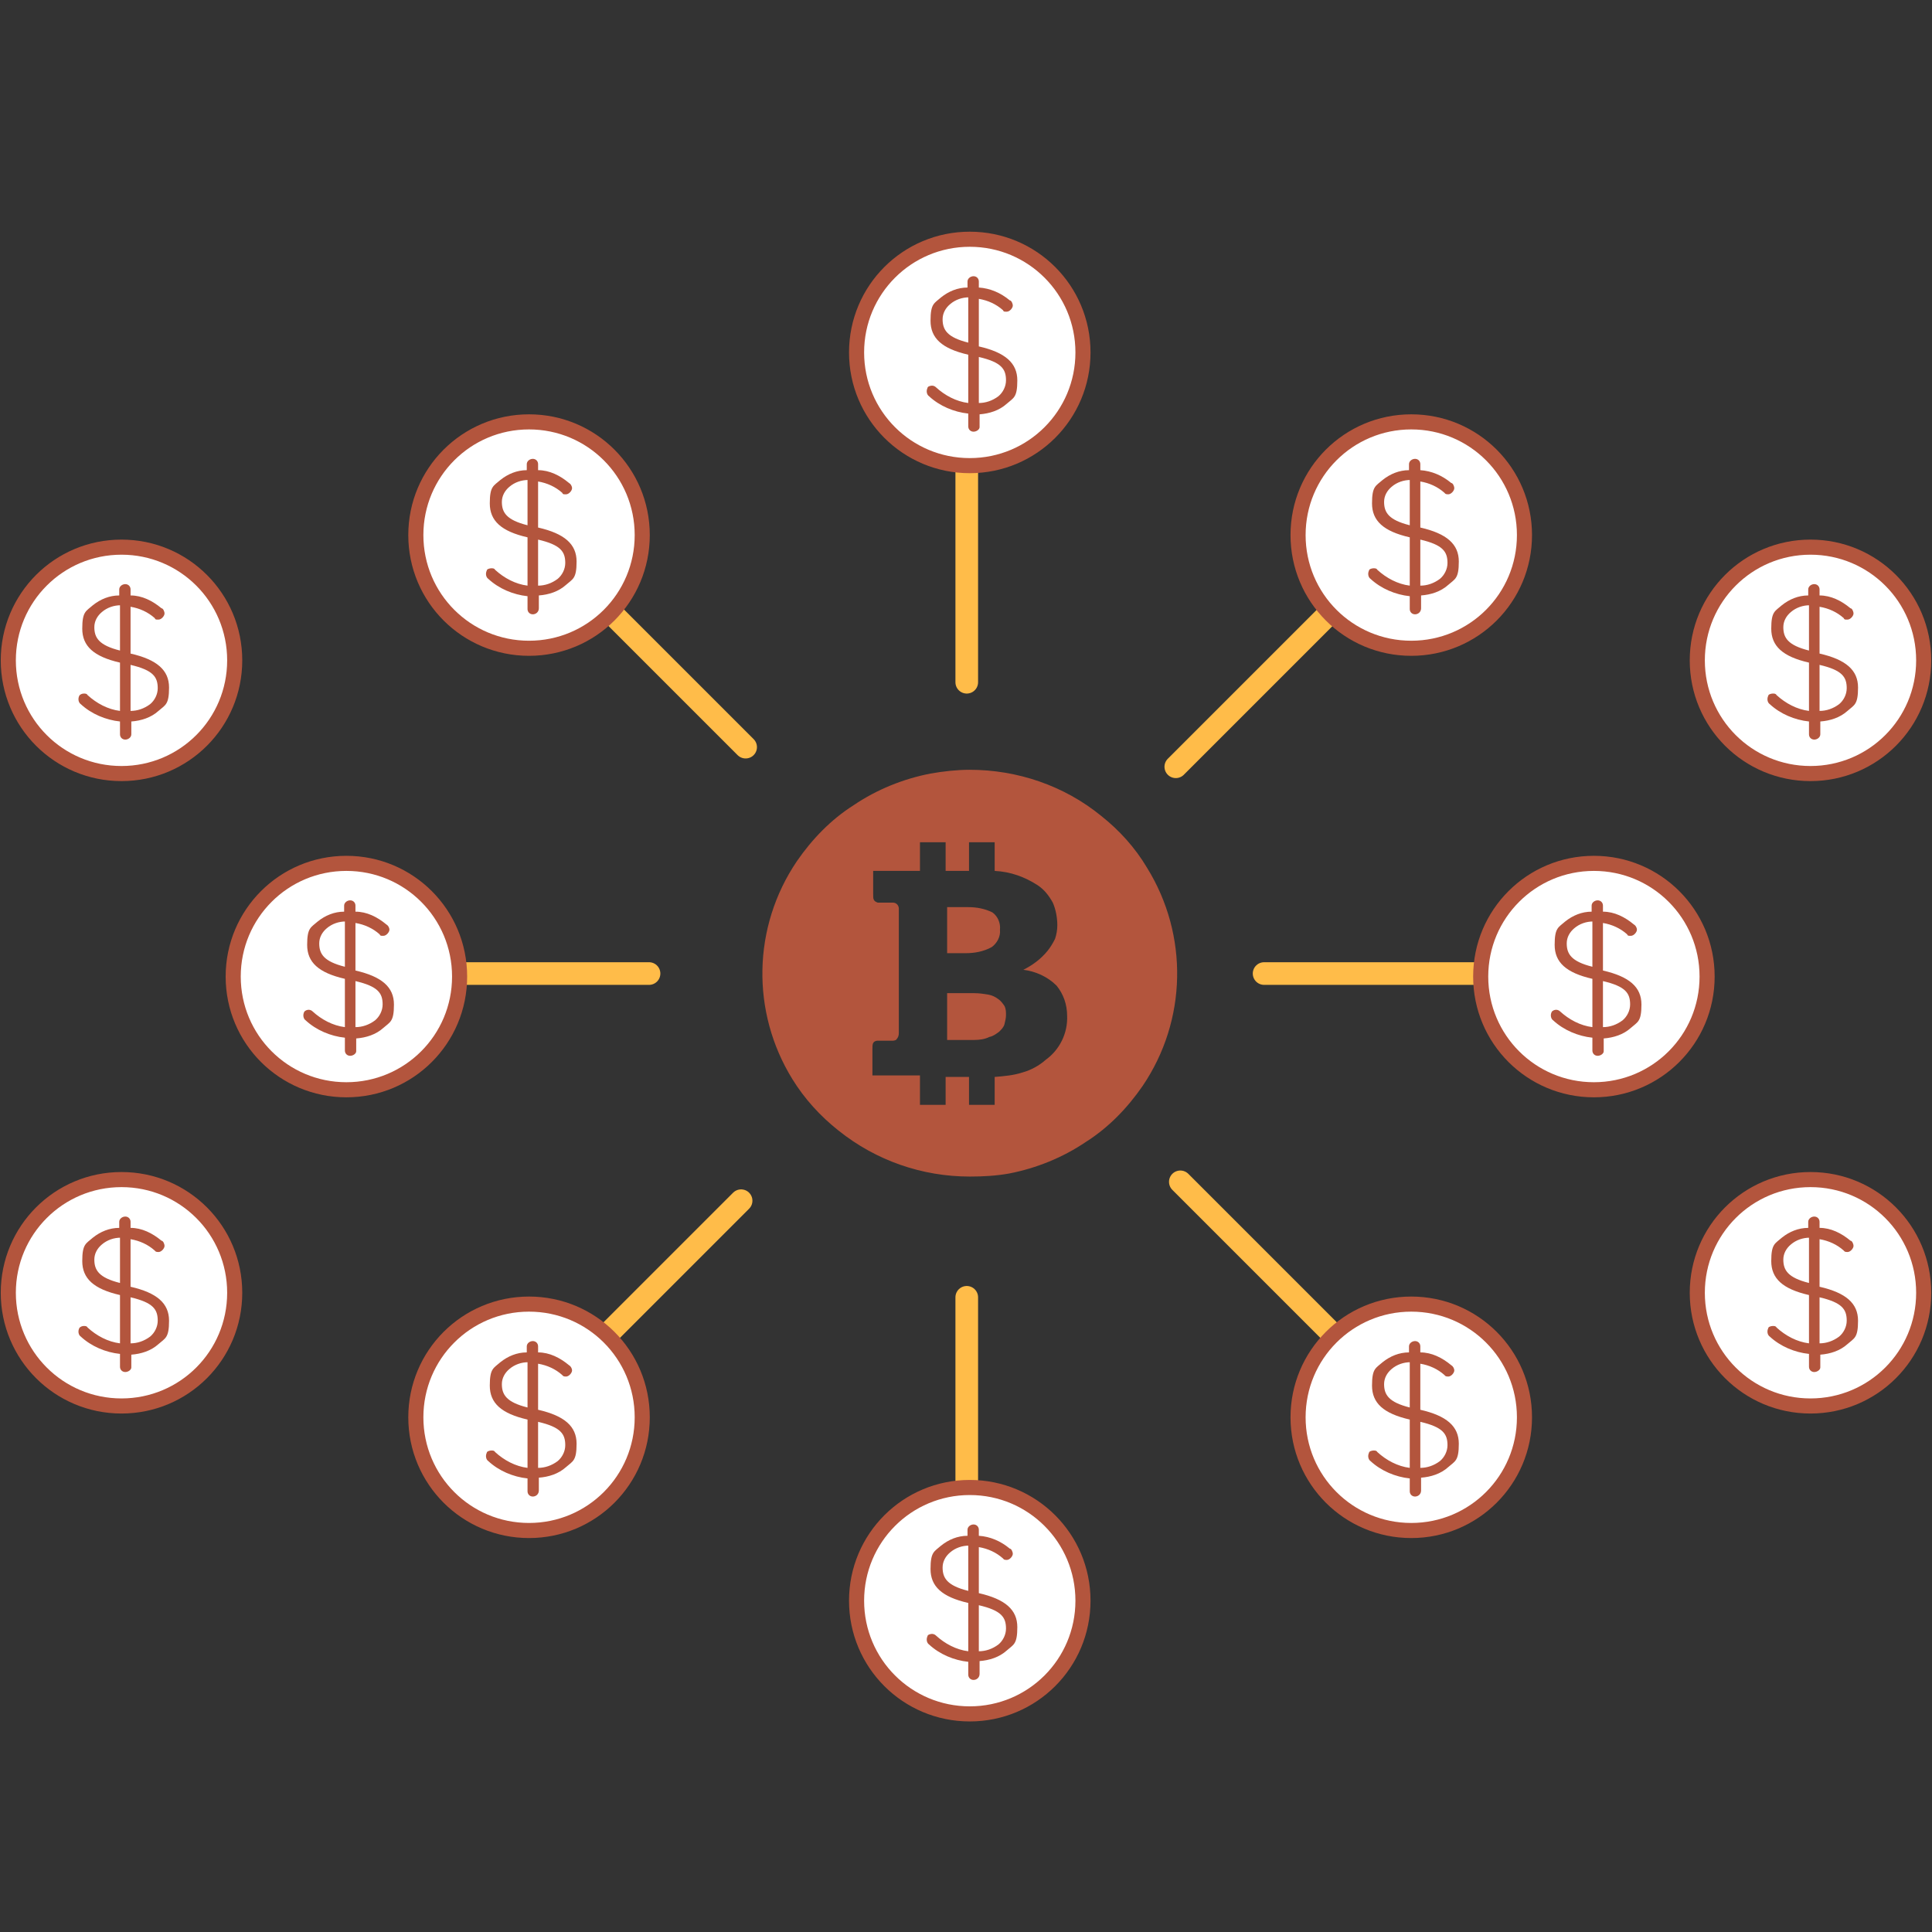
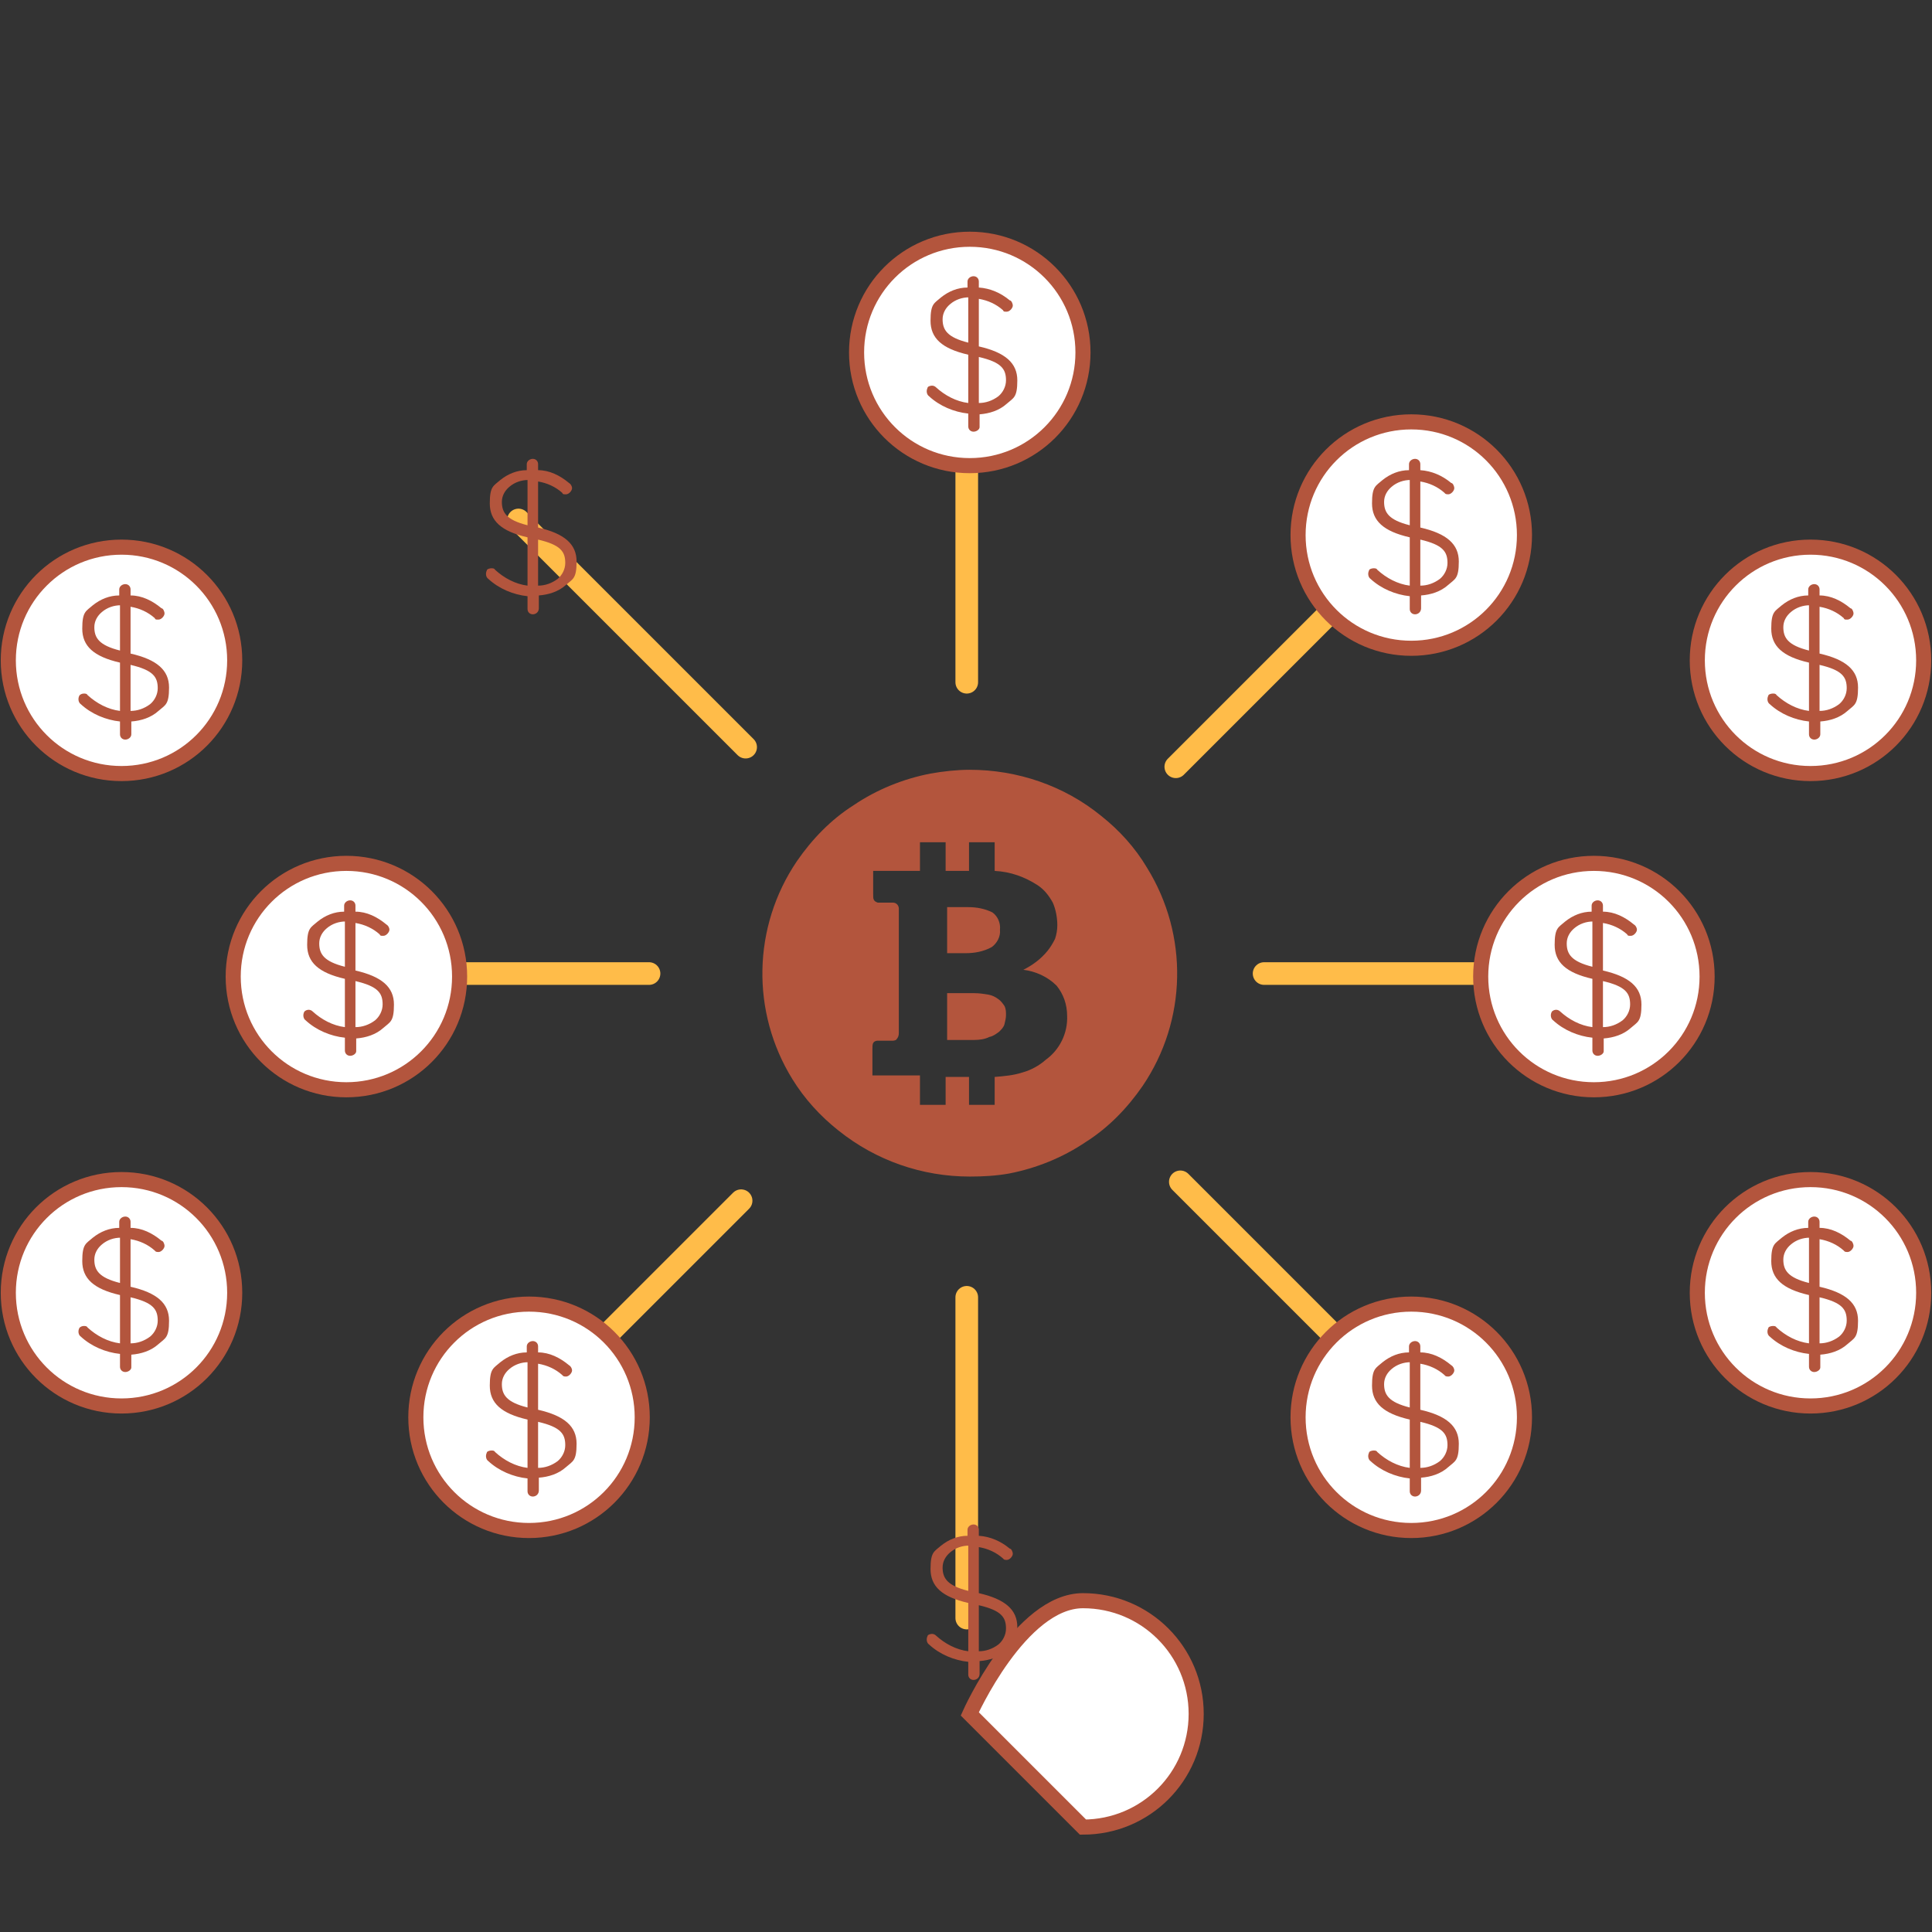
<svg xmlns="http://www.w3.org/2000/svg" id="_レイヤー_1" data-name="レイヤー 1" version="1.1" viewBox="0 0 256 256">
  <rect x="0" y="0" width="256" height="256" fill="#333333" stroke="none" />
  <defs>
    <style>
      .cls-1 {
        fill: none;
        stroke: #ffbc49;
        stroke-linecap: round;
        stroke-linejoin: round;
        stroke-width: 3px;
      }

      .cls-2 {
        fill: #b3553d;
        stroke-width: 0px;
      }

      .cls-3 {
        fill: #fff;
        stroke: #b3553d;
        stroke-miterlimit: 10;
        stroke-width: 2px;
      }
    </style>
  </defs>
  <path class="cls-1" d="M128.1,47.9v42.5" />
  <path class="cls-1" d="M128.1,171.9v42.5" />
  <path class="cls-3" d="M128.5,61.7c-8.3,0-15-6.7-15-15s6.7-15,15-15,15,6.7,15,15-6.7,15-15,15Z" />
  <path class="cls-2" d="M129,57.2c-.4,0-.7-.3-.7-.7v-1.7c-1.9-.2-3.8-1-5.2-2.3-.3-.2-.4-.7-.2-1.1,0-.2.4-.3.6-.3s.4.1.5.2c1.2,1.1,2.7,1.9,4.3,2.1v-6.4c-3.5-.8-5-2.2-5-4.5s.5-2.3,1.4-3.1c1-.8,2.2-1.3,3.5-1.3v-.8c0-.4.4-.7.8-.7s.7.3.7.7v.8c1.5.1,2.9.7,4.1,1.7.2,0,.4.4.4.7s-.4.8-.8.8-.4,0-.5-.2c-.9-.8-2-1.3-3.2-1.5v6.3c3.5.8,5.1,2.2,5.1,4.5s-.5,2.3-1.4,3.1c-1,.9-2.3,1.3-3.6,1.4v1.7c0,.3-.4.6-.8.6ZM129.7,47.3v6.1c.9,0,1.8-.3,2.6-.9.6-.5,1-1.3,1-2.1,0-1.5-.6-2.4-3.6-3.1ZM128.4,39.4c-.9,0-1.8.3-2.5.9-.6.5-1,1.2-1,2,0,1.4.6,2.4,3.4,3.1v-6h.1Z" />
-   <path class="cls-3" d="M128.5,227.1c-8.3,0-15-6.7-15-15s6.7-15,15-15,15,6.7,15,15-6.7,15-15,15Z" />
+   <path class="cls-3" d="M128.5,227.1s6.7-15,15-15,15,6.7,15,15-6.7,15-15,15Z" />
  <path class="cls-2" d="M129,222.6c-.4,0-.7-.3-.7-.7v-1.7c-1.9-.2-3.8-1-5.2-2.3-.3-.2-.4-.7-.2-1.1,0-.2.4-.3.6-.3s.4.1.5.2c1.2,1.1,2.7,1.9,4.3,2.1v-6.4c-3.5-.8-5-2.2-5-4.5s.5-2.3,1.4-3.1c1-.8,2.2-1.3,3.5-1.3v-.8c0-.4.4-.7.8-.7s.7.3.7.7v.8c1.5.1,2.9.7,4.1,1.7.2,0,.4.4.4.7s-.4.8-.8.8-.4-.1-.5-.2c-.9-.8-2-1.3-3.2-1.5v6.1c3.5.8,5.1,2.2,5.1,4.5s-.5,2.3-1.4,3.1c-1,.9-2.3,1.3-3.6,1.4v1.7c0,.5-.4.8-.8.8ZM129.7,212.7v6.1c.9,0,1.8-.3,2.6-.9.6-.5,1-1.3,1-2.1,0-1.5-.6-2.4-3.6-3.1ZM128.4,204.8c-.9,0-1.8.3-2.5.9-.6.5-1,1.2-1,2,0,1.4.6,2.4,3.4,3.1v-6h.1Z" />
  <path class="cls-1" d="M185.9,71.5l-30.1,30.1" />
  <path class="cls-1" d="M98.2,159.1l-30.1,30.1" />
  <path class="cls-3" d="M187,85.9c-8.3,0-15-6.7-15-15s6.7-15,15-15,15,6.7,15,15-6.7,15-15,15Z" />
  <path class="cls-2" d="M187.5,81.4c-.4,0-.7-.3-.7-.7v-1.7c-1.9-.2-3.8-1-5.2-2.3-.3-.2-.4-.7-.2-1.1,0-.2.4-.3.6-.3s.4,0,.5.2c1.2,1.1,2.7,1.9,4.3,2.1v-6.4c-3.5-.8-5-2.2-5-4.5s.5-2.3,1.4-3.1c1-.8,2.2-1.3,3.5-1.3v-.8c0-.4.4-.7.8-.7s.7.3.7.7v.8c1.5.1,2.9.7,4.1,1.7.2,0,.4.4.4.7s-.4.8-.8.8-.4-.1-.5-.2c-.9-.8-2-1.3-3.2-1.5v6.1c3.5.8,5.1,2.2,5.1,4.5s-.5,2.3-1.4,3.1c-1,.9-2.3,1.3-3.6,1.4v1.7c0,.5-.4.8-.8.8ZM188.2,71.5v6.1c.9,0,1.8-.3,2.6-.9.6-.5,1-1.3,1-2.1,0-1.5-.6-2.4-3.6-3.1ZM186.9,63.6c-.9,0-1.8.3-2.5.9-.6.5-1,1.2-1,2,0,1.4.6,2.4,3.4,3.1v-6h.1Z" />
  <path class="cls-3" d="M70.1,202.8c-8.3,0-15-6.7-15-15s6.7-15,15-15,15,6.7,15,15-6.7,15-15,15Z" />
  <path class="cls-2" d="M70.6,198.3c-.4,0-.7-.3-.7-.7v-1.7c-1.9-.2-3.8-1-5.2-2.3-.3-.2-.4-.7-.2-1.1,0-.2.4-.3.6-.3s.4,0,.5.2c1.2,1.1,2.7,1.9,4.3,2.1v-6.4c-3.5-.8-5-2.2-5-4.5s.5-2.3,1.4-3.1c1-.8,2.2-1.3,3.5-1.3v-.8c0-.4.4-.7.8-.7s.7.3.7.7v.8c1.5,0,2.9.7,4.1,1.7.2.1.4.4.4.7s-.4.8-.8.8-.4-.1-.5-.2c-.9-.8-2-1.3-3.2-1.5v6.1c3.5.8,5.1,2.2,5.1,4.5s-.5,2.3-1.4,3.1c-1,.9-2.3,1.3-3.6,1.4v1.7c0,.5-.4.8-.8.8ZM71.3,188.4v6.1c.9,0,1.8-.3,2.6-.9.6-.5,1-1.3,1-2.1,0-1.5-.6-2.4-3.6-3.1ZM70,180.5c-.9,0-1.8.3-2.5.9-.6.5-1,1.2-1,2,0,1.4.6,2.4,3.4,3.1v-6h0Z" />
  <path class="cls-1" d="M210,129h-42.5" />
  <path class="cls-1" d="M86,129h-42.5" />
  <path class="cls-3" d="M211.2,144.4c-8.3,0-15-6.7-15-15s6.7-15,15-15,15,6.7,15,15-6.7,15-15,15Z" />
  <path class="cls-2" d="M211.7,139.9c-.4,0-.7-.3-.7-.7v-1.7c-1.9-.2-3.8-1-5.2-2.3-.3-.2-.4-.7-.2-1.1.1-.2.4-.3.6-.3s.4.1.5.2c1.2,1.1,2.7,1.9,4.3,2.1v-6.4c-3.5-.8-5-2.2-5-4.5s.5-2.3,1.4-3.1c1-.8,2.2-1.3,3.5-1.3v-.8c0-.4.4-.7.8-.7s.7.3.7.7v.8c1.5,0,2.9.7,4.1,1.7.2.1.4.4.4.7s-.4.8-.8.8-.4,0-.5-.2c-.9-.8-2-1.3-3.2-1.5v6.3c3.5.8,5.1,2.2,5.1,4.5s-.5,2.3-1.4,3.1c-1,.9-2.3,1.3-3.6,1.4v1.7c0,.3-.4.6-.8.6ZM212.4,130v6.1c.9,0,1.8-.3,2.6-.9.6-.5,1-1.3,1-2.1,0-1.5-.6-2.4-3.6-3.1ZM211.1,122.1c-.9,0-1.8.3-2.5.9-.6.5-1,1.2-1,2,0,1.4.6,2.4,3.4,3.1v-6h0Z" />
  <path class="cls-3" d="M45.9,144.4c-8.3,0-15-6.7-15-15s6.7-15,15-15,15,6.7,15,15-6.7,15-15,15Z" />
  <path class="cls-2" d="M46.4,139.9c-.4,0-.7-.3-.7-.7v-1.7c-1.9-.2-3.8-1-5.2-2.3-.3-.2-.4-.7-.2-1.1.1-.2.4-.3.6-.3s.4.1.5.2c1.2,1.1,2.7,1.9,4.3,2.1v-6.4c-3.5-.8-5-2.2-5-4.5s.5-2.3,1.4-3.1c1-.8,2.2-1.3,3.5-1.3v-.8c0-.4.4-.7.8-.7s.7.3.7.7v.8c1.5,0,2.9.7,4.1,1.7.2.1.4.4.4.7s-.4.8-.8.8-.4,0-.5-.2c-.9-.8-2-1.3-3.2-1.5v6.3c3.5.8,5.1,2.2,5.1,4.5s-.5,2.3-1.4,3.1c-1,.9-2.3,1.3-3.6,1.4v1.7c0,.3-.4.6-.8.6ZM47.1,130v6.1c.9,0,1.8-.3,2.6-.9.6-.5,1-1.3,1-2.1,0-1.5-.6-2.4-3.6-3.1ZM45.8,122.1c-.9,0-1.8.3-2.5.9-.6.5-1,1.2-1,2,0,1.4.6,2.4,3.4,3.1v-6h0Z" />
  <path class="cls-1" d="M186.5,186.7l-30.1-30.1" />
  <path class="cls-1" d="M98.8,99l-30.1-30.1" />
  <path class="cls-3" d="M187,202.8c-8.3,0-15-6.7-15-15s6.7-15,15-15,15,6.7,15,15-6.7,15-15,15Z" />
  <path class="cls-2" d="M187.5,198.3c-.4,0-.7-.3-.7-.7v-1.7c-1.9-.2-3.8-1-5.2-2.3-.3-.2-.4-.7-.2-1.1,0-.2.4-.3.6-.3s.4,0,.5.2c1.2,1.1,2.7,1.9,4.3,2.1v-6.4c-3.5-.8-5-2.2-5-4.5s.5-2.3,1.4-3.1c1-.8,2.2-1.3,3.5-1.3v-.8c0-.4.4-.7.8-.7s.7.3.7.7v.8c1.5,0,2.9.7,4.1,1.7.2.1.4.4.4.7s-.4.8-.8.8-.4-.1-.5-.2c-.9-.8-2-1.3-3.2-1.5v6.1c3.5.8,5.1,2.2,5.1,4.5s-.5,2.3-1.4,3.1c-1,.9-2.3,1.3-3.6,1.4v1.7c0,.5-.4.8-.8.8ZM188.2,188.4v6.1c.9,0,1.8-.3,2.6-.9.6-.5,1-1.3,1-2.1,0-1.5-.6-2.4-3.6-3.1ZM186.9,180.5c-.9,0-1.8.3-2.5.9-.6.5-1,1.2-1,2,0,1.4.6,2.4,3.4,3.1v-6h.1Z" />
-   <path class="cls-3" d="M70.1,85.9c-8.3,0-15-6.7-15-15s6.7-15,15-15,15,6.7,15,15-6.7,15-15,15Z" />
  <path class="cls-2" d="M70.6,81.4c-.4,0-.7-.3-.7-.7v-1.7c-1.9-.2-3.8-1-5.2-2.3-.3-.2-.4-.7-.2-1.1,0-.2.4-.3.6-.3s.4,0,.5.2c1.2,1.1,2.7,1.9,4.3,2.1v-6.4c-3.5-.8-5-2.2-5-4.5s.5-2.3,1.4-3.1c1-.8,2.2-1.3,3.5-1.3v-.8c0-.4.4-.7.8-.7s.7.3.7.7v.8c1.5,0,2.9.7,4.1,1.7.2.1.4.4.4.7s-.4.8-.8.8-.4,0-.5-.2c-.9-.8-2-1.3-3.2-1.5v6.1c3.5.8,5.1,2.2,5.1,4.5s-.5,2.3-1.4,3.1c-1,.9-2.3,1.3-3.6,1.4v1.7c0,.5-.4.8-.8.8ZM71.3,71.5v6.1c.9,0,1.8-.3,2.6-.9.6-.5,1-1.3,1-2.1,0-1.5-.6-2.4-3.6-3.1ZM70,63.6c-.9,0-1.8.3-2.5.9-.6.5-1,1.2-1,2,0,1.4.6,2.4,3.4,3.1v-6h0Z" />
  <path class="cls-3" d="M239.9,102.5c-8.3,0-15-6.7-15-15s6.7-15,15-15,15,6.7,15,15-6.7,15-15,15Z" />
  <path class="cls-2" d="M240.4,98c-.4,0-.7-.3-.7-.7v-1.7c-1.9-.2-3.8-1-5.2-2.3-.3-.2-.4-.7-.2-1.1,0-.2.4-.3.6-.3s.4,0,.5.2c1.2,1.1,2.7,1.9,4.3,2.1v-6.4c-3.5-.8-5-2.2-5-4.5s.5-2.3,1.4-3.1c1-.8,2.2-1.3,3.5-1.3v-.8c0-.4.4-.7.8-.7s.7.3.7.7v.8c1.5,0,2.9.7,4.1,1.7.2,0,.4.4.4.7s-.4.8-.8.8-.4,0-.5-.2c-.9-.8-2-1.3-3.2-1.5v6.2c3.5.8,5.1,2.2,5.1,4.5s-.5,2.3-1.4,3.1c-1,.9-2.3,1.3-3.6,1.4v1.7c0,.4-.4.7-.8.7ZM241.1,88.1v6.1c.9,0,1.8-.3,2.6-.9.6-.5,1-1.3,1-2.1,0-1.5-.6-2.4-3.6-3.1ZM239.8,80.2c-.9,0-1.8.3-2.5.9-.6.5-1,1.2-1,2,0,1.4.6,2.4,3.4,3.1v-6h.1Z" />
  <path class="cls-3" d="M16.1,102.5c-8.3,0-15-6.7-15-15s6.7-15,15-15,15,6.7,15,15-6.7,15-15,15Z" />
  <path class="cls-2" d="M16.6,98c-.4,0-.7-.3-.7-.7v-1.7c-1.9-.2-3.8-1-5.2-2.3-.3-.2-.4-.7-.2-1.1.1-.2.4-.3.6-.3s.4,0,.5.2c1.2,1.1,2.7,1.9,4.3,2.1v-6.4c-3.5-.8-5-2.2-5-4.5s.5-2.3,1.4-3.1c1-.8,2.2-1.3,3.5-1.3v-.8c0-.4.4-.7.8-.7s.7.3.7.7v.8c1.5,0,2.9.7,4.1,1.7.2,0,.4.4.4.7s-.4.8-.8.8-.4,0-.5-.2c-.9-.8-2-1.3-3.2-1.5v6.2c3.5.8,5.1,2.2,5.1,4.5s-.5,2.3-1.4,3.1c-1,.9-2.3,1.3-3.6,1.4v1.7c0,.4-.4.7-.8.7ZM17.3,88.1v6.1c.9,0,1.8-.3,2.6-.9.6-.5,1-1.3,1-2.1,0-1.5-.6-2.4-3.6-3.1ZM16,80.2c-.9,0-1.8.3-2.5.9-.6.5-1,1.2-1,2,0,1.4.6,2.4,3.4,3.1v-6h0Z" />
  <path class="cls-3" d="M239.9,186.3c-8.3,0-15-6.7-15-15s6.7-15,15-15,15,6.7,15,15-6.7,15-15,15Z" />
  <path class="cls-2" d="M240.4,181.8c-.4,0-.7-.3-.7-.7v-1.7c-1.9-.2-3.8-1-5.2-2.3-.3-.2-.4-.7-.2-1.1,0-.2.4-.3.6-.3s.4,0,.5.2c1.2,1.1,2.7,1.9,4.3,2.1v-6.4c-3.5-.8-5-2.2-5-4.5s.5-2.3,1.4-3.1c1-.8,2.2-1.3,3.5-1.3v-.8c0-.4.4-.7.8-.7s.7.3.7.7v.8c1.5,0,2.9.7,4.1,1.7.2,0,.4.4.4.7s-.4.8-.8.8-.4-.1-.5-.2c-.9-.8-2-1.3-3.2-1.5v6.3c3.5.8,5.1,2.2,5.1,4.5s-.5,2.3-1.4,3.1c-1,.9-2.3,1.3-3.6,1.4v1.7c0,.3-.4.6-.8.6ZM241.1,171.9v6.1c.9,0,1.8-.3,2.6-.9.6-.5,1-1.3,1-2.1,0-1.5-.6-2.4-3.6-3.1ZM239.8,164c-.9,0-1.8.3-2.5.9-.6.5-1,1.2-1,2,0,1.4.6,2.4,3.4,3.1v-6h.1Z" />
  <path class="cls-3" d="M16.1,186.3c-8.3,0-15-6.7-15-15s6.7-15,15-15,15,6.7,15,15-6.7,15-15,15Z" />
  <path class="cls-2" d="M16.6,181.8c-.4,0-.7-.3-.7-.7v-1.7c-1.9-.2-3.8-1-5.2-2.3-.3-.2-.4-.7-.2-1.1.1-.2.4-.3.6-.3s.4,0,.5.2c1.2,1.1,2.7,1.9,4.3,2.1v-6.4c-3.5-.8-5-2.2-5-4.5s.5-2.3,1.4-3.1c1-.8,2.2-1.3,3.5-1.3v-.8c0-.4.4-.7.8-.7s.7.3.7.7v.8c1.5,0,2.9.7,4.1,1.7.2,0,.4.4.4.7s-.4.8-.8.8-.4-.1-.5-.2c-.9-.8-2-1.3-3.2-1.5v6.3c3.5.8,5.1,2.2,5.1,4.5s-.5,2.3-1.4,3.1c-1,.9-2.3,1.3-3.6,1.4v1.7c0,.3-.4.6-.8.6ZM17.3,171.9v6.1c.9,0,1.8-.3,2.6-.9.6-.5,1-1.3,1-2.1,0-1.5-.6-2.4-3.6-3.1ZM16,164c-.9,0-1.8.3-2.5.9-.6.5-1,1.2-1,2,0,1.4.6,2.4,3.4,3.1v-6h0Z" />
  <path class="cls-2" d="M128.5,155.9c-6.3,0-12.4-2.1-17.4-6.1-2.4-1.9-4.5-4.2-6.1-6.8-5.5-8.9-5.3-20.2.6-28.9,2-2.9,4.5-5.5,7.5-7.4,3.1-2.1,6.6-3.5,10.2-4.2,1.7-.3,3.5-.5,5.2-.5,6.3,0,12.5,2.1,17.4,6.1,2.4,1.9,4.5,4.2,6.1,6.9,5.5,8.9,5.3,20.2-.6,28.9-2,2.9-4.5,5.5-7.5,7.4-3.1,2.1-6.6,3.5-10.2,4.2-1.7.3-3.4.4-5.2.4ZM121.9,142.7v3.7h3.4v-3.7h3.1v3.7h3.4v-3.7c1.2-.1,2.5-.2,3.7-.6,1.1-.3,2.2-.9,3.1-1.7,1.8-1.3,2.9-3.5,2.8-5.8,0-1.5-.5-2.9-1.4-4-1.2-1.2-2.8-1.9-4.4-2.1,1.2-.6,2.3-1.4,3.2-2.5.4-.5.7-1,1-1.6.2-.6.3-1.2.3-1.8,0-1-.2-2.1-.6-3-.5-.9-1.1-1.7-2-2.3-1.7-1.1-3.6-1.8-5.7-1.9v-3.8h-3.4v3.8h-3.1v-3.8h-3.4v3.8h-6.2v3.1c0,.6,0,.9.6,1.1h.9c.4,0,.9,0,1.1,0,.5,0,.8.4.8.8h0v16.5c0,.3-.1.6-.3.8,0,.1-.3.2-.5.2-.3,0-1.7,0-1.8,0h-.3c-.6.1-.6.5-.6,1.1h0v3.5h6.3ZM129.1,137.8h-3.6v-6.2h3.6c.7,0,1.3.1,1.9.2.5.1.9.3,1.3.6.3.2.6.6.8.9.2.4.2.8.2,1.2s-.1.8-.2,1.2c-.1.4-.4.7-.7,1-.4.3-.8.6-1.3.7-.6.3-1.3.4-2,.4ZM128,126.3h-2.5v-6.1h2.8c1.1,0,2.2.2,3.2.7.7.5,1.1,1.4,1,2.3.1.9-.4,1.8-1.1,2.3-1.1.6-2.3.8-3.4.8Z" />
</svg>